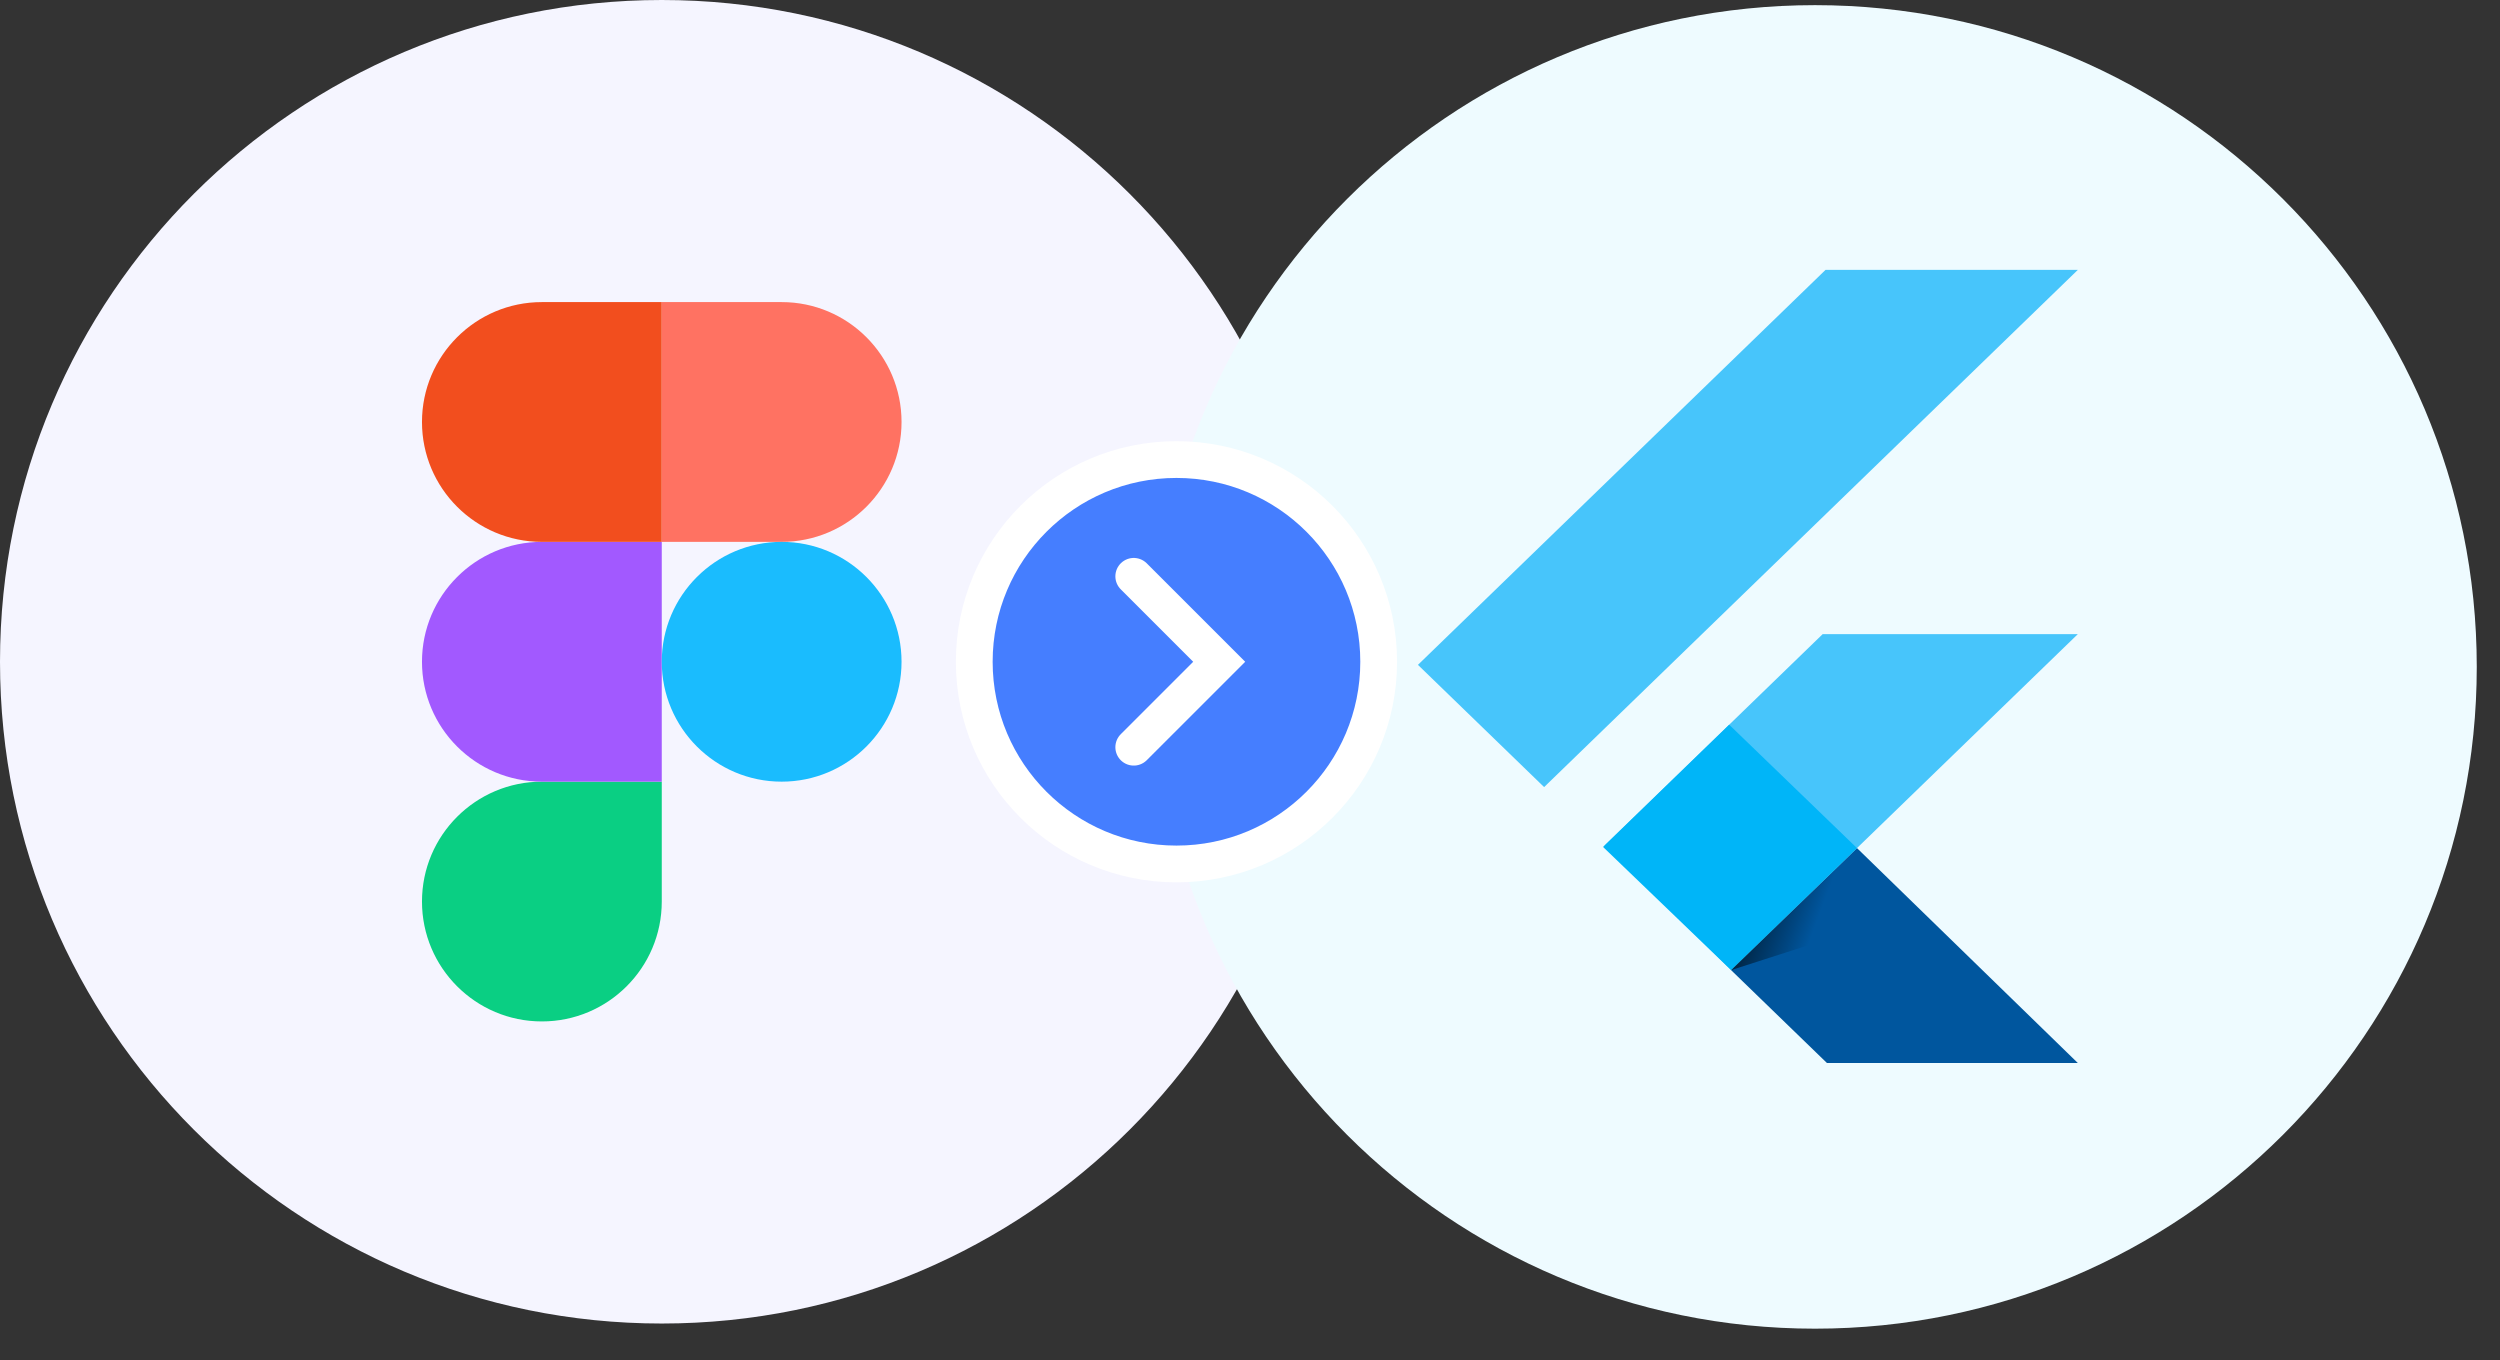
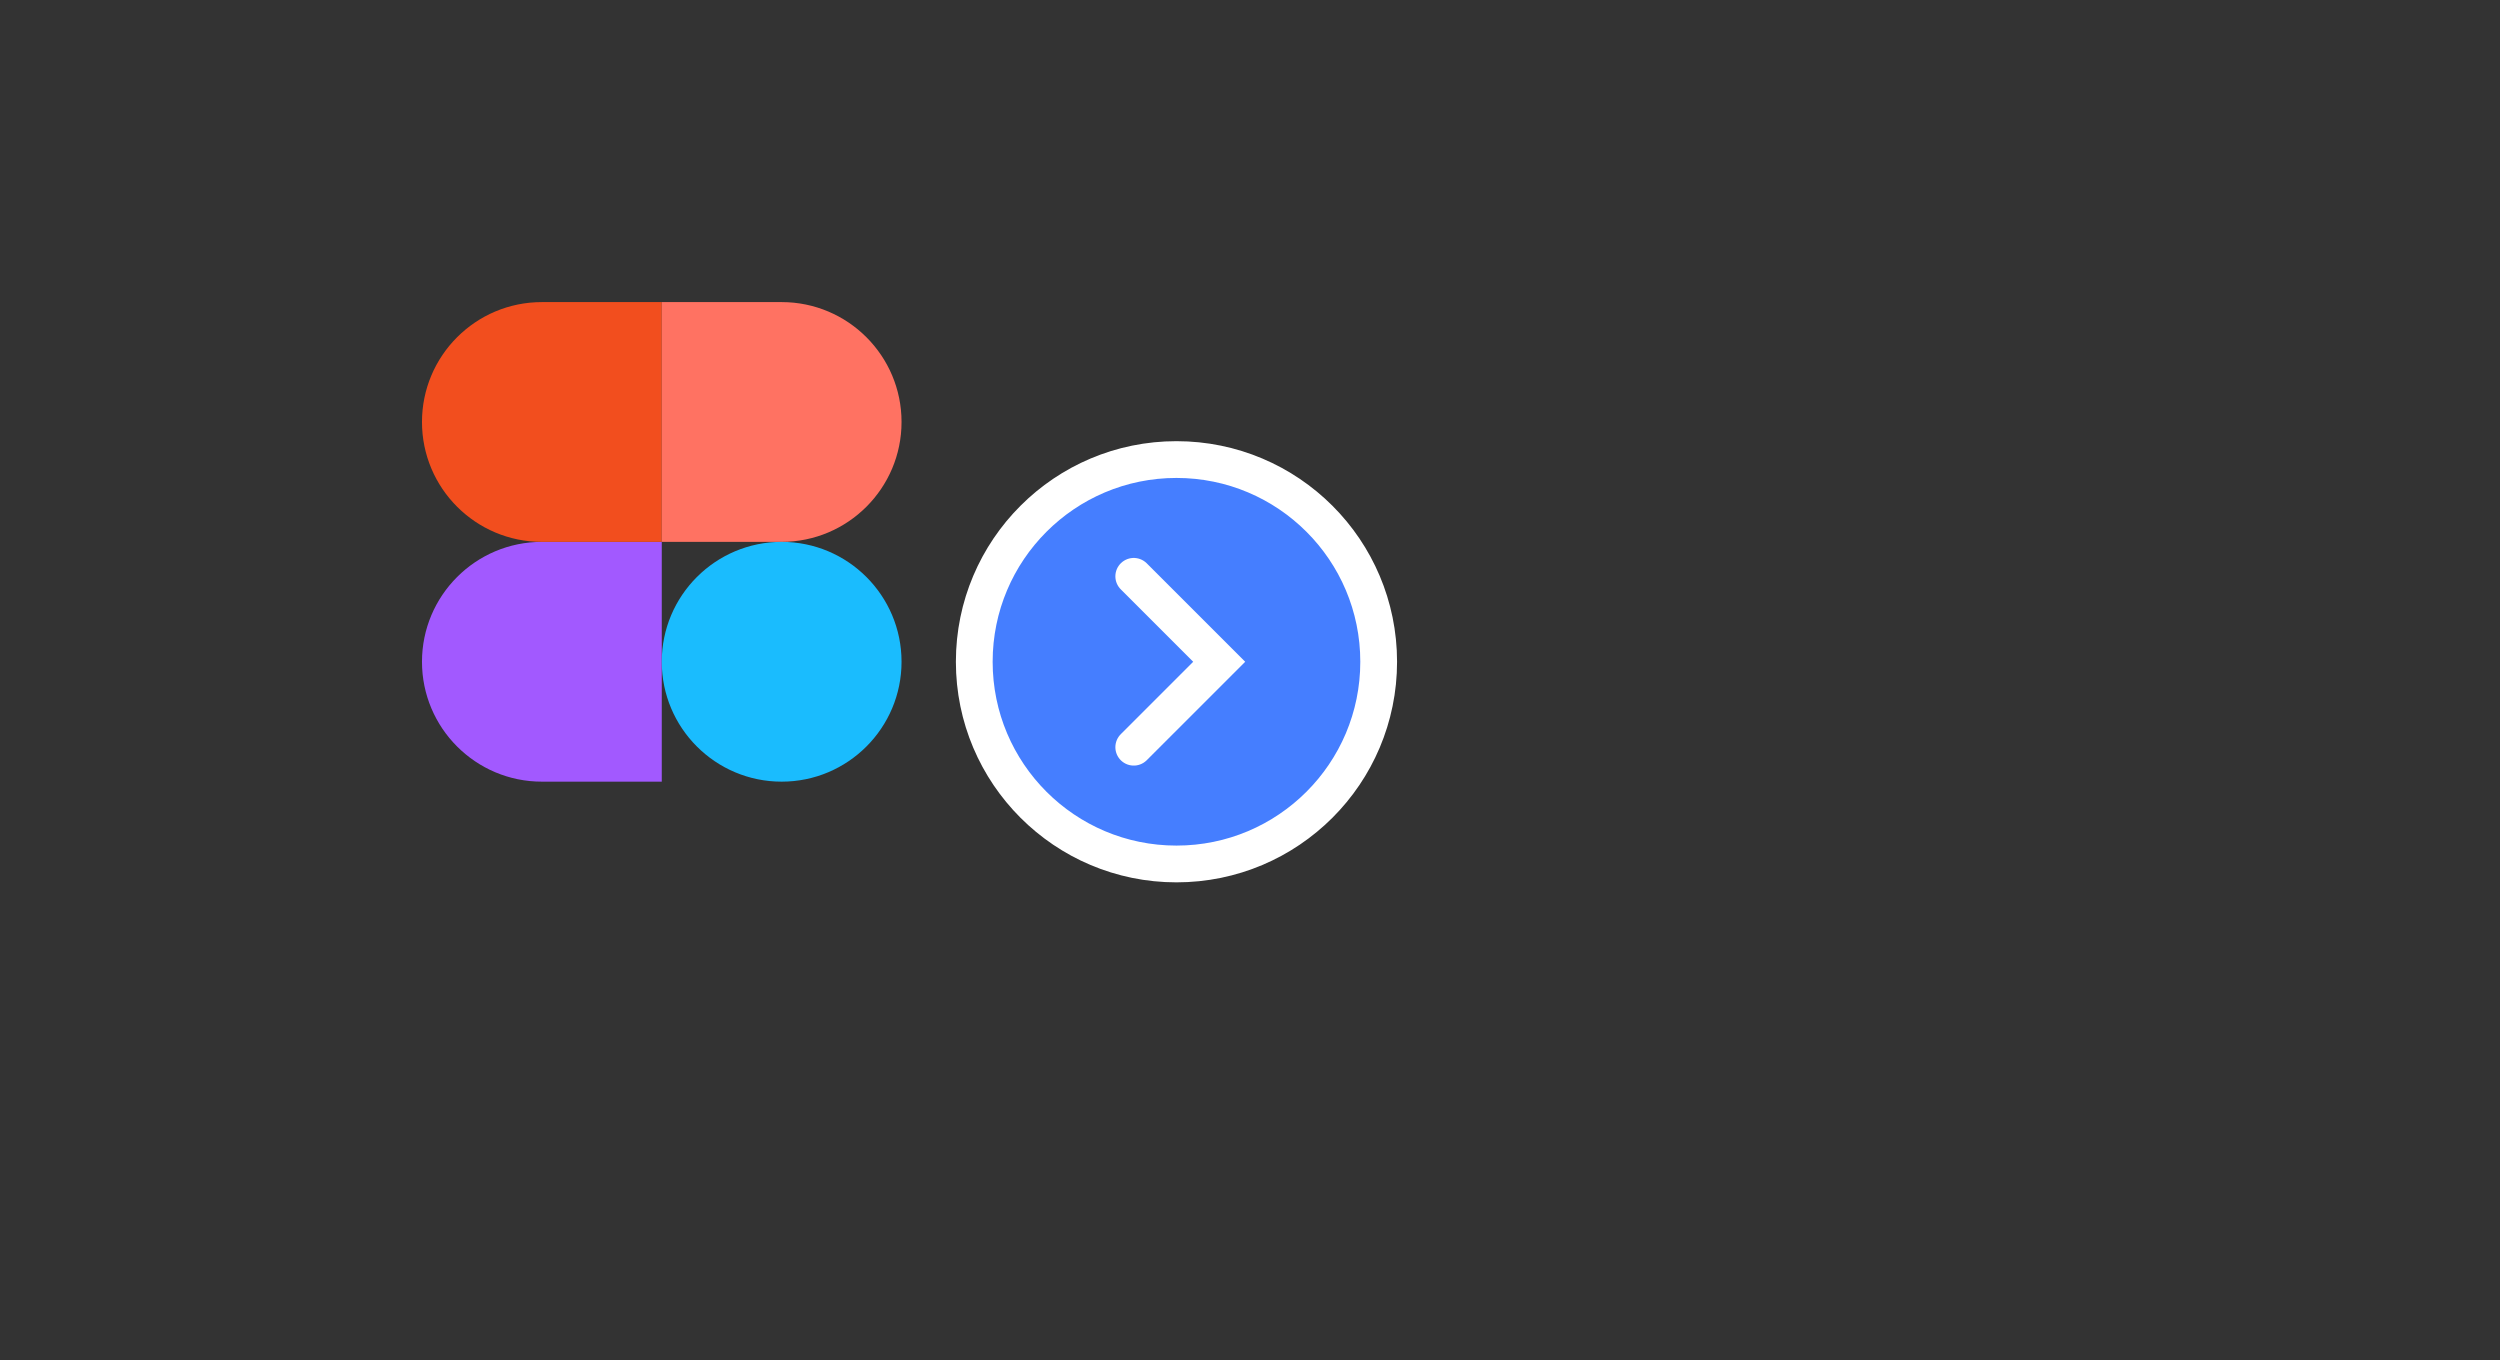
<svg xmlns="http://www.w3.org/2000/svg" width="68" height="37" viewBox="0 0 68 37" fill="none">
  <rect x="0" y="0" width="68" height="37" fill="#333333" stroke="none" />
-   <path d="M36 18C36 8.059 27.941 0 18 0C8.059 0 0 8.059 0 18C0 27.941 8.059 36 18 36C27.941 36 36 27.941 36 18Z" fill="#F5F5FF" />
-   <path d="M14.739 27.783C16.539 27.783 18 26.322 18 24.522V21.261H14.739C12.939 21.261 11.478 22.722 11.478 24.522C11.478 26.322 12.939 27.783 14.739 27.783Z" fill="#0ACF83" />
  <path d="M11.478 18C11.478 16.2 12.939 14.739 14.739 14.739H18V21.261H14.739C12.939 21.261 11.478 19.8 11.478 18Z" fill="#A259FF" />
  <path d="M11.478 11.478C11.478 9.678 12.939 8.217 14.739 8.217H18V14.739H14.739C12.939 14.739 11.478 13.278 11.478 11.478Z" fill="#F24E1E" />
  <path d="M18 8.217H21.261C23.061 8.217 24.522 9.678 24.522 11.478C24.522 13.278 23.061 14.739 21.261 14.739H18V8.217Z" fill="#FF7262" />
  <path d="M24.522 18C24.522 19.8 23.061 21.261 21.261 21.261C19.461 21.261 18 19.8 18 18C18 16.2 19.461 14.739 21.261 14.739C23.061 14.739 24.522 16.2 24.522 18Z" fill="#1ABCFE" />
  <g clip-path="url(#clip0_3927_5761)">
    <path d="M67.368 18.14C67.368 8.199 59.309 0.14 49.368 0.14C39.427 0.14 31.368 8.199 31.368 18.14C31.368 28.081 39.427 36.14 49.368 36.14C59.309 36.14 67.368 28.081 67.368 18.14Z" fill="#EEFBFF" />
    <g clip-path="url(#clip1_3927_5761)">
      <path d="M49.654 7.341L38.568 18.084L42 21.409L56.517 7.341H49.654ZM49.577 17.248L43.641 23L47.086 26.387L50.51 23.068L56.517 17.248H49.577Z" fill="#47C5FB" />
      <path d="M47.085 26.387L49.693 28.914H56.517L50.51 23.068L47.085 26.387Z" fill="#00569E" />
      <path d="M43.603 23.037L47.034 19.712L50.51 23.068L47.086 26.387L43.603 23.037Z" fill="#00B5F8" />
      <path d="M47.085 26.387L49.937 25.47L50.221 23.349L47.085 26.387Z" fill="url(#paint0_linear_3927_5761)" fill-opacity="0.8" />
    </g>
  </g>
  <path d="M32 23.5C35.038 23.5 37.5 21.038 37.5 18C37.5 14.962 35.038 12.5 32 12.5C28.962 12.5 26.5 14.962 26.5 18C26.5 21.038 28.962 23.5 32 23.5Z" fill="#457EFF" stroke="white" />
  <path d="M30.838 15.676L33.162 18L30.838 20.324" stroke="white" stroke-linecap="round" />
  <defs>
    <linearGradient id="paint0_linear_3927_5761" x1="47.209" y1="24.169" x2="49.448" y2="25.002" gradientUnits="userSpaceOnUse">
      <stop />
      <stop offset="1" stop-opacity="0" />
    </linearGradient>
    <clipPath id="clip0_3927_5761">
-       <rect width="36" height="36" fill="white" transform="translate(31.368 0.14)" />
-     </clipPath>
+       </clipPath>
    <clipPath id="clip1_3927_5761">
-       <rect width="18" height="21.6" fill="white" transform="translate(38.568 7.34)" />
-     </clipPath>
+       </clipPath>
  </defs>
</svg>